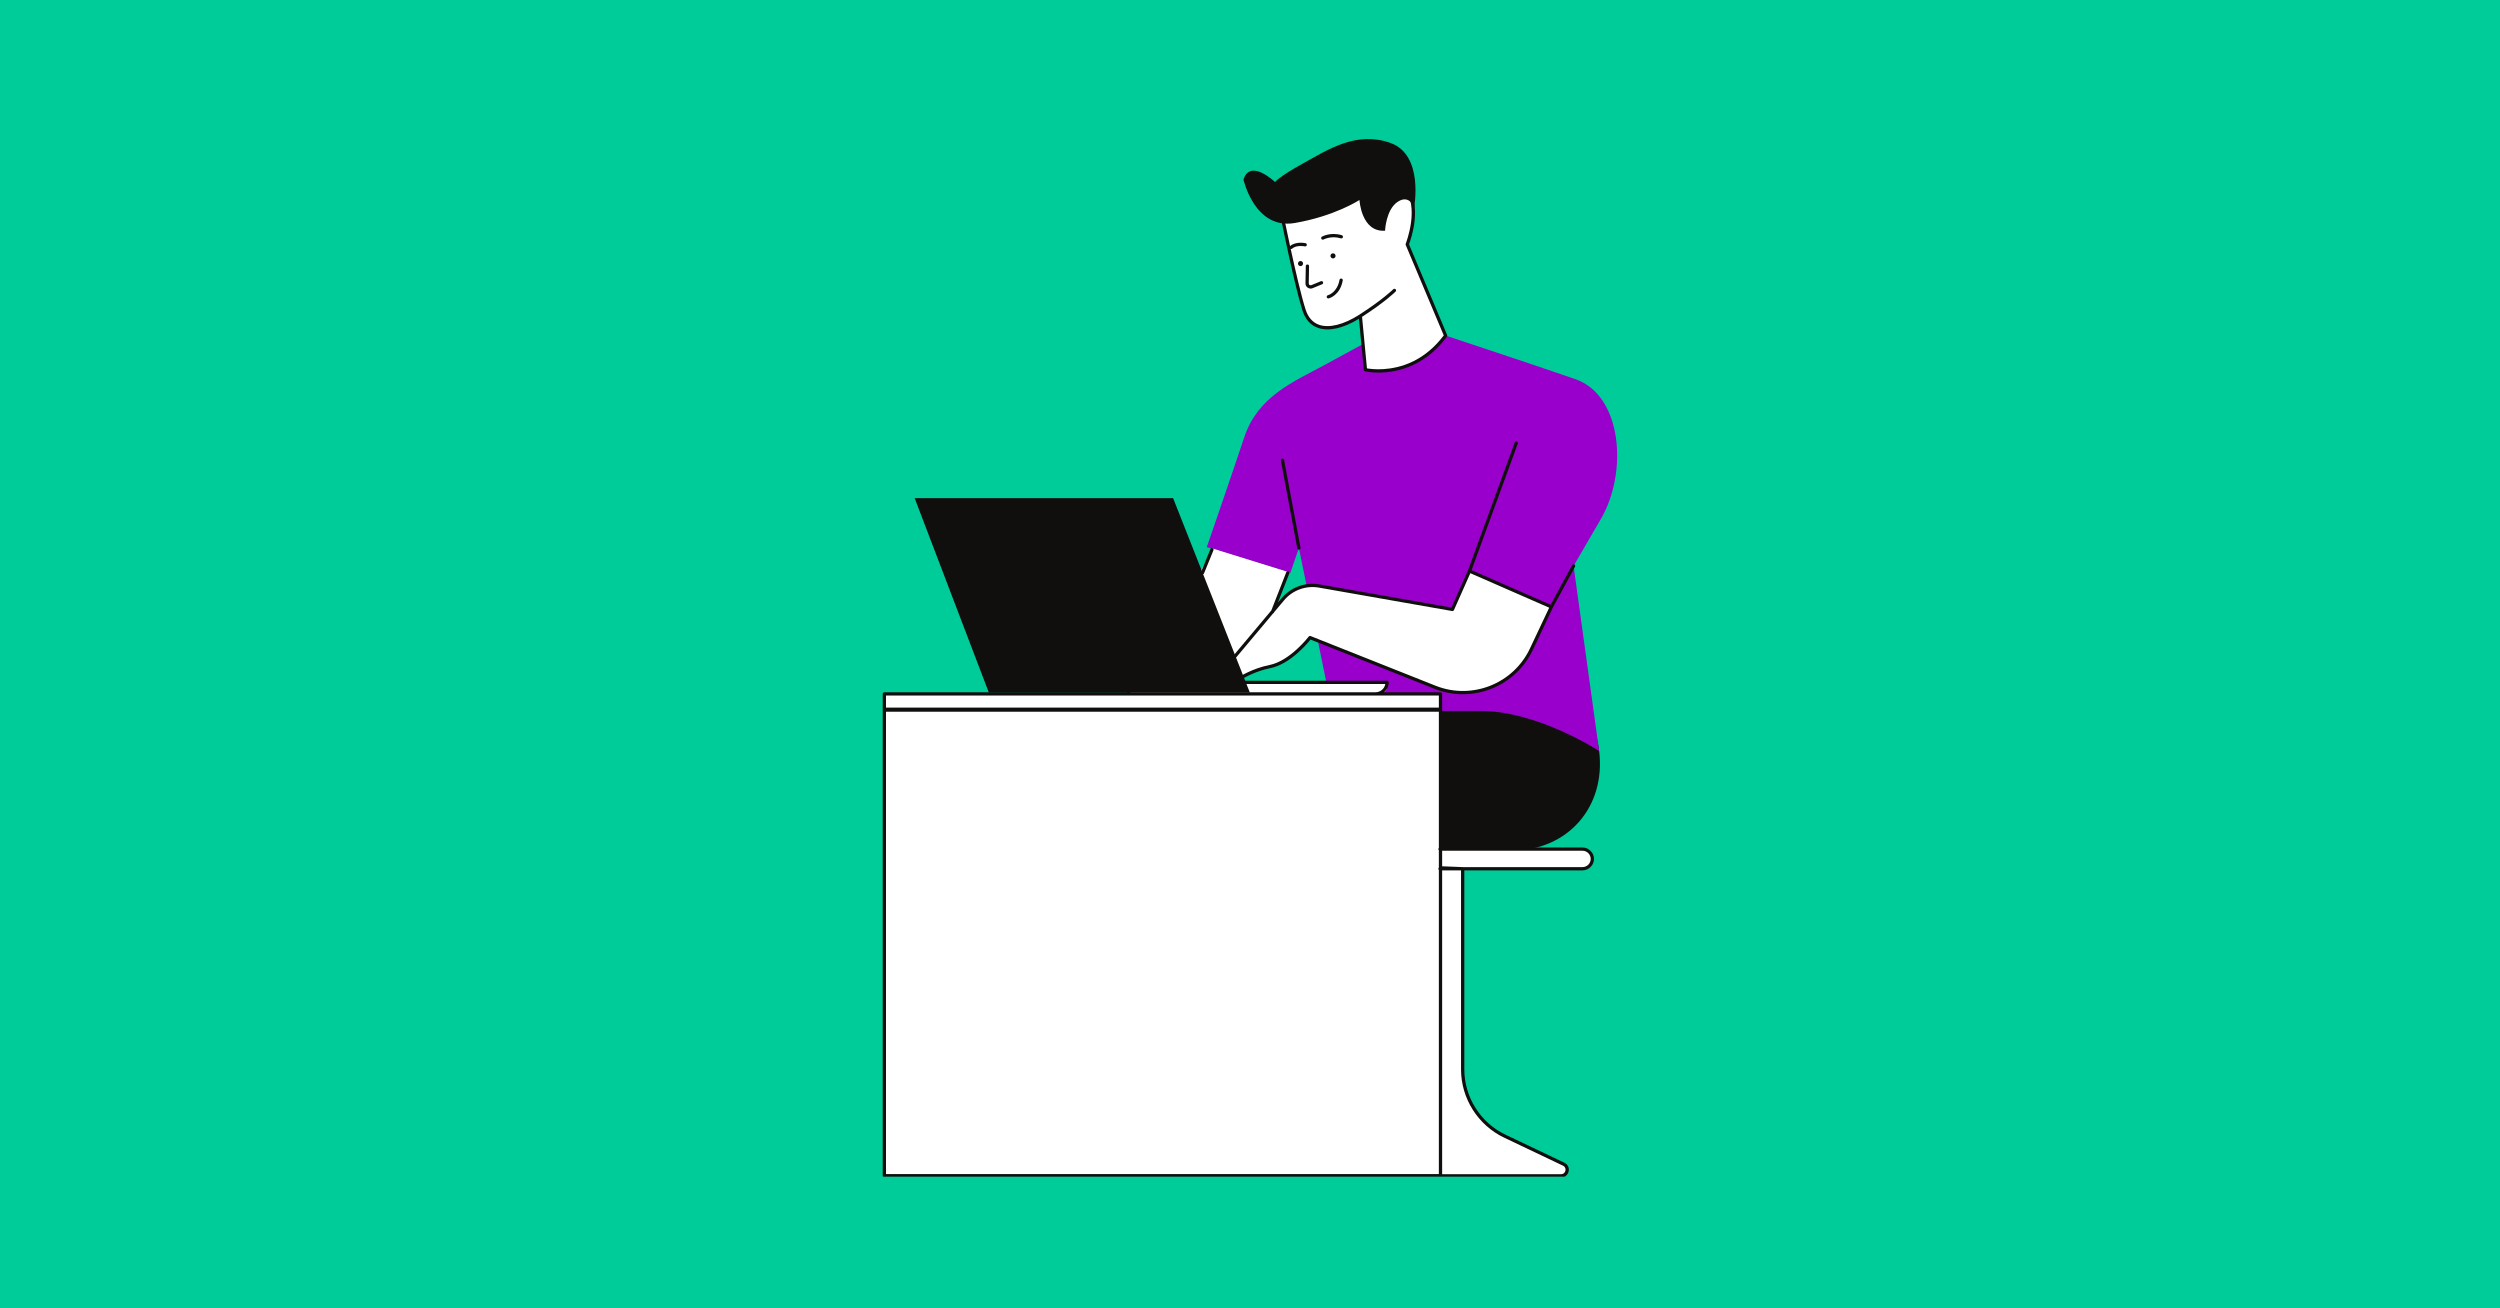
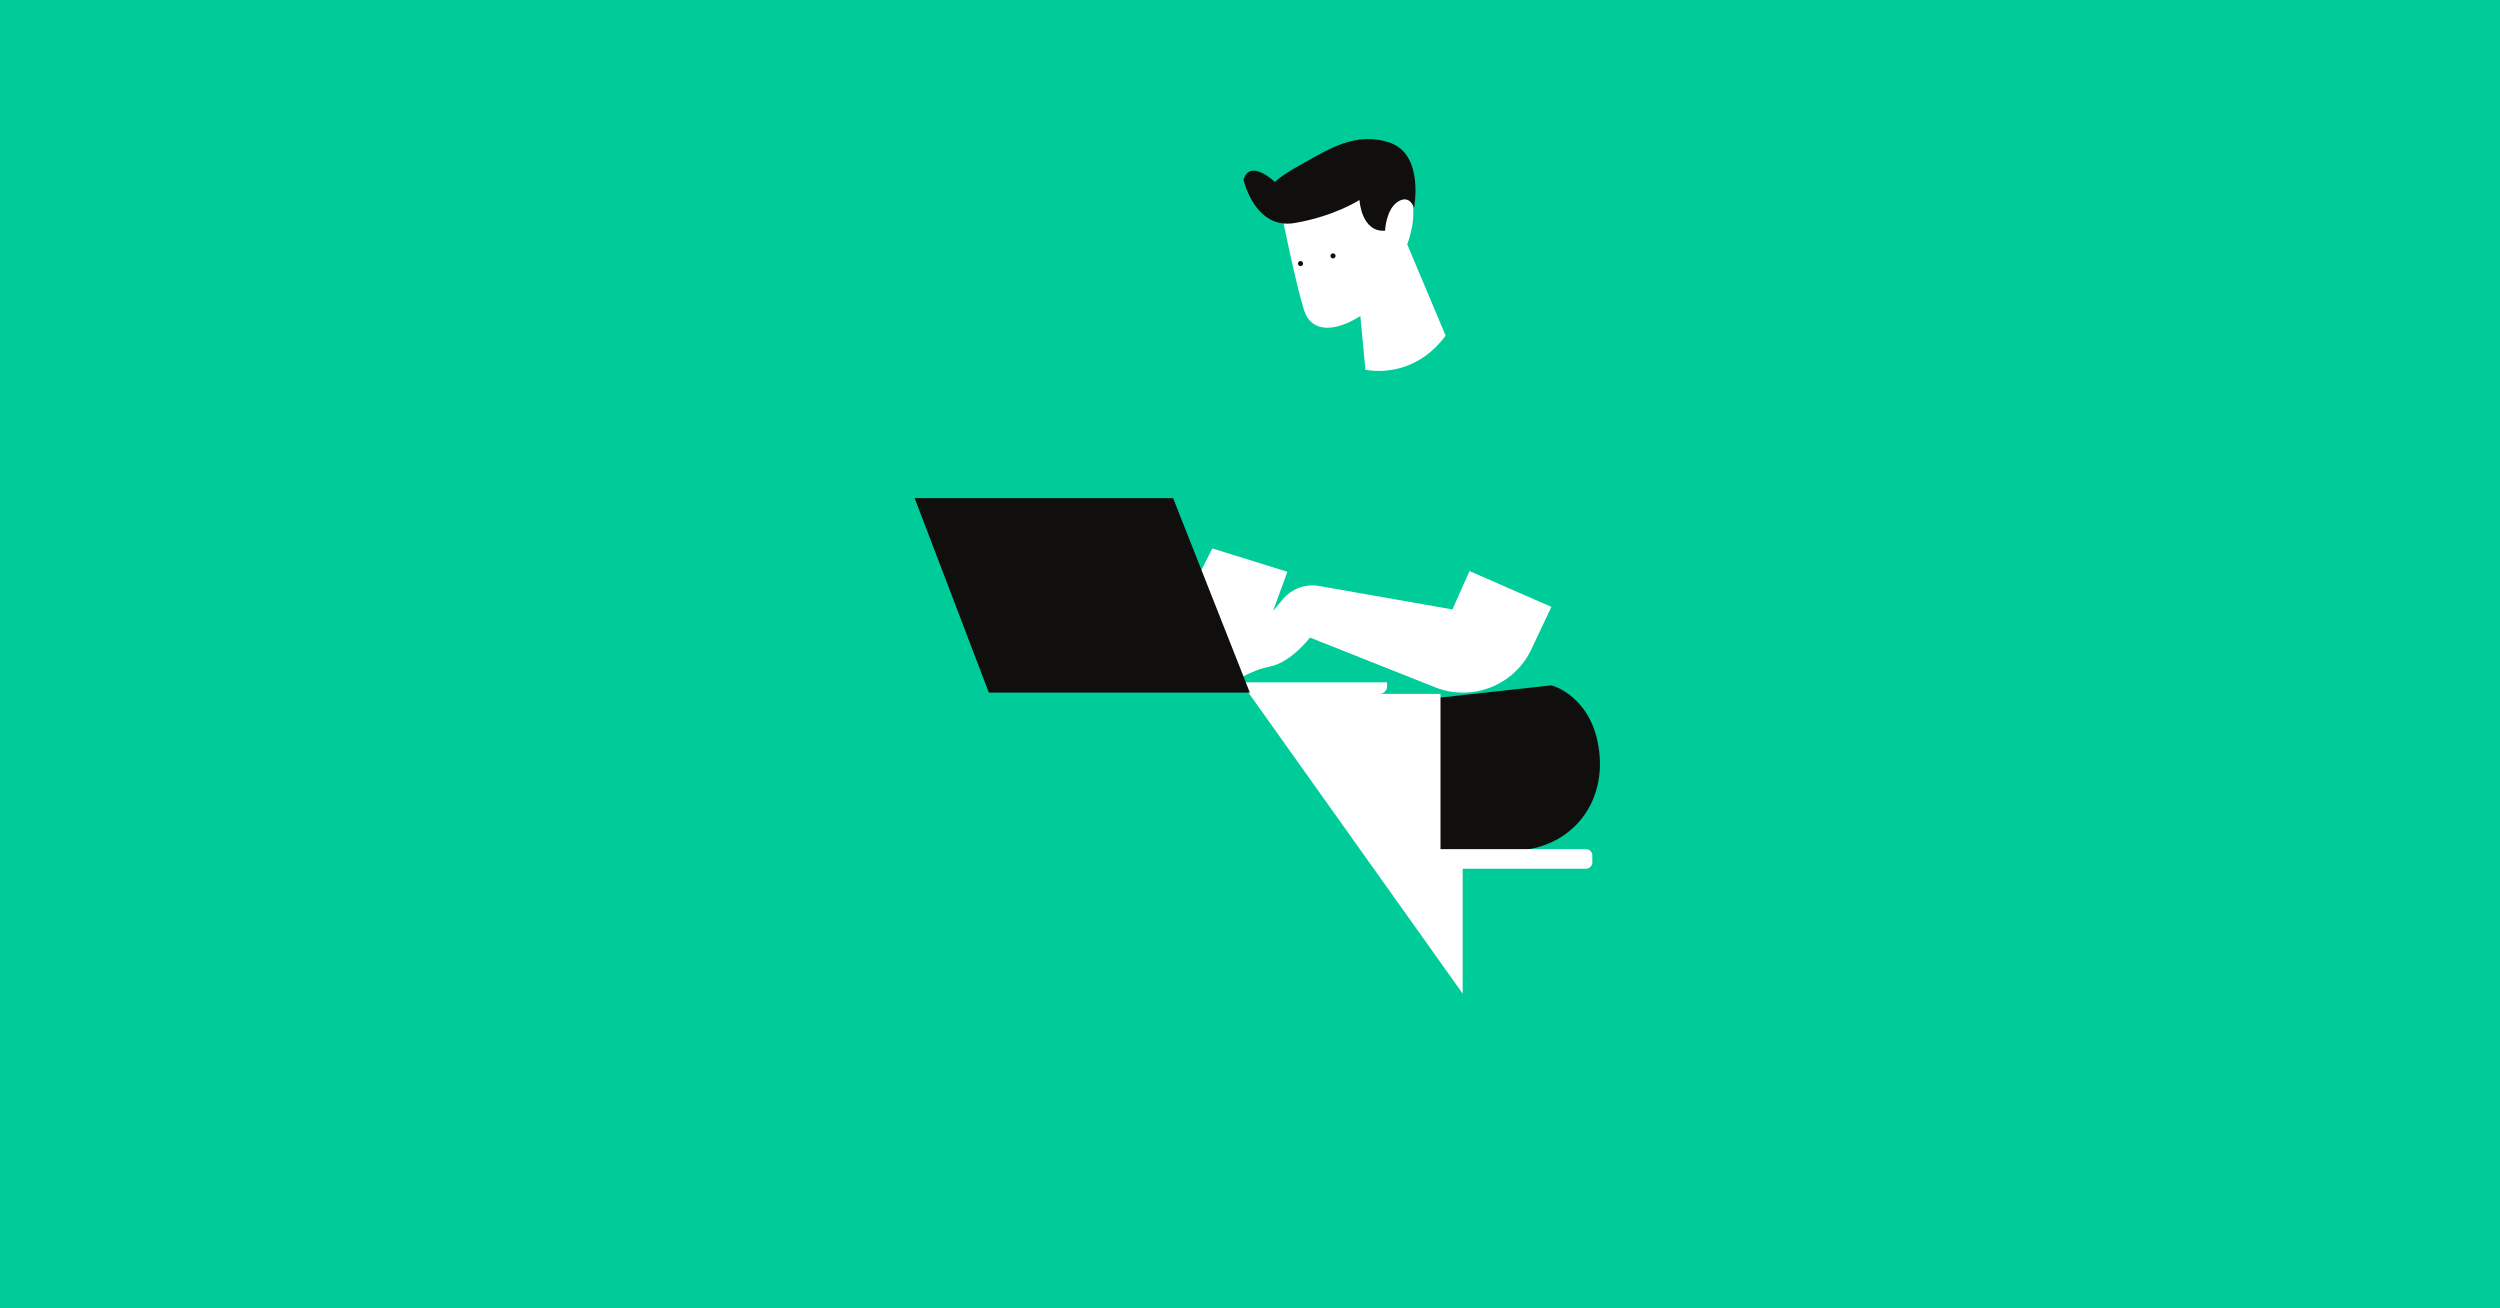
<svg xmlns="http://www.w3.org/2000/svg" width="1200" zoomAndPan="magnify" viewBox="0 0 900 471" height="628" preserveAspectRatio="xMidYMid meet" version="1.0">
  <defs>
    <clipPath id="05352d53f4">
-       <path d="M 434.43 118.035 L 582.18 118.035 L 582.18 270.992 L 434.43 270.992 Z M 434.43 118.035 " clip-rule="nonzero" />
-     </clipPath>
+       </clipPath>
    <clipPath id="4c2ee5ec65">
-       <path d="M 318 64.73 L 573.48 64.73 L 573.48 423.602 L 318 423.602 Z M 318 64.73 " clip-rule="nonzero" />
+       <path d="M 318 64.73 L 573.48 64.73 L 573.48 423.602 Z M 318 64.73 " clip-rule="nonzero" />
    </clipPath>
    <clipPath id="8c7e44b71c">
      <path d="M 317.777 64 L 574 64 L 574 423.602 L 317.777 423.602 Z M 317.777 64 " clip-rule="nonzero" />
    </clipPath>
  </defs>
  <rect x="-90" width="1080" fill="#ffffff" y="-47.1" height="565.2" fill-opacity="1" />
  <rect x="-90" width="1080" fill="#00cc99" y="-47.1" height="565.2" fill-opacity="1" />
  <path fill="#100f0d" d="M 472.52 280.195 L 485.727 254.707 L 558.5 246.727 C 558.5 246.727 573.238 250.41 575.695 270.367 C 578.152 290.328 564.645 306.297 543.762 306.297 C 522.883 306.297 508.449 306.297 508.449 306.297 L 472.52 280.195 " fill-opacity="1" fill-rule="nonzero" />
  <g clip-path="url(#05352d53f4)">
-     <path fill="#9900cc" d="M 517.66 119.902 C 517.66 119.902 550.211 130.648 567.098 136.484 C 583.988 142.316 586.137 169.957 576.312 186.844 C 566.488 203.734 566.488 203.734 566.488 203.734 L 575.695 270.367 C 575.695 270.367 553.59 255.938 533.016 255.938 C 512.441 255.938 479.586 255.938 479.586 255.938 L 467.605 197.285 L 464.535 206.191 L 434.441 196.977 C 434.441 196.977 443.039 172.105 447.953 157.363 C 452.867 142.625 465.762 137.406 476.512 131.57 C 487.262 125.734 500.77 118.367 500.77 118.367 L 517.66 119.902 " fill-opacity="1" fill-rule="nonzero" />
-   </g>
+     </g>
  <g clip-path="url(#4c2ee5ec65)">
    <path fill="#ffffff" d="M 406.305 249.793 L 496.641 249.793 C 498.137 249.793 499.352 248.582 499.352 247.086 L 499.352 245.648 L 406.305 245.648 Z M 436.445 197.43 L 430.688 208.797 L 430.391 242.758 L 453.719 232.422 L 463.465 205.844 Z M 511.211 312.438 L 511.211 423.293 L 561.992 423.293 C 564.328 423.293 565.043 420.121 562.934 419.117 L 541.734 409.02 C 532.469 404.605 526.566 395.262 526.566 384.996 L 526.566 312.746 Z M 529.023 205.578 L 522.883 219.395 L 474.891 210.957 C 470.004 210.098 465.027 211.91 461.836 215.715 L 443.039 238.125 L 443.965 245.801 C 443.965 245.801 449.488 241.504 457.164 239.969 C 464.844 238.434 471.598 229.527 471.598 229.527 L 516.629 247.418 C 529.98 252.727 545.16 246.738 551.293 233.742 L 558.5 218.473 Z M 518.582 255.324 L 318.367 255.324 L 318.367 423.25 L 518.582 423.25 Z M 518.582 249.793 L 318.367 249.793 L 318.367 255.633 L 518.582 255.633 Z M 387.078 207.648 C 382.625 207.648 379.016 211.258 379.016 215.711 C 379.016 220.16 382.625 223.77 387.078 223.77 C 391.527 223.77 395.137 220.16 395.137 215.711 C 395.137 211.258 391.527 207.648 387.078 207.648 Z M 503.387 312.746 L 570.93 312.746 C 572.203 312.746 573.238 311.707 573.238 310.438 L 573.238 307.992 C 573.238 306.723 572.203 305.684 570.93 305.684 L 503.387 305.684 C 502.117 305.684 501.078 306.723 501.078 307.992 L 501.078 310.438 C 501.078 311.707 502.117 312.746 503.387 312.746 Z M 502 104.551 C 502 104.551 498.316 108.234 489.719 113.762 C 481.117 119.289 472.211 120.211 469.449 111.609 C 466.688 103.012 462.078 80.289 462.078 80.289 C 461.926 65.703 500.77 61.715 505.684 67.086 C 512.129 74.137 506.605 87.969 506.605 87.969 L 520.426 120.824 C 516.832 125.707 512.797 128.766 508.906 130.656 C 499.832 135.062 491.559 133.109 491.559 133.109 L 489.719 113.762 " fill-opacity="1" fill-rule="nonzero" />
  </g>
  <g clip-path="url(#8c7e44b71c)">
-     <path fill="#100f0d" d="M 473.59 69.262 C 485.168 64.699 502.344 64.305 505.25 67.484 C 511.371 74.176 506.113 87.609 506.059 87.746 C 506 87.891 506 88.051 506.062 88.195 L 519.75 120.742 C 516.629 124.902 512.895 128.059 508.648 130.125 C 501.008 133.836 493.863 132.922 492.105 132.609 L 490.34 114.062 C 498.676 108.676 502.27 105.117 502.414 104.965 C 502.648 104.734 502.648 104.363 502.414 104.129 C 502.188 103.898 501.812 103.898 501.582 104.129 C 501.547 104.168 497.832 107.84 489.406 113.258 C 489.402 113.262 489.395 113.266 489.387 113.27 C 483.762 116.887 478.457 118.207 474.828 116.91 C 472.539 116.09 470.918 114.246 470.012 111.43 C 468.434 106.516 466.227 96.867 464.648 89.598 C 464.699 89.613 464.75 89.633 464.805 89.633 C 464.941 89.633 465.082 89.586 465.191 89.488 C 466.785 88.09 469.719 88.691 469.75 88.695 C 470.059 88.762 470.379 88.562 470.449 88.242 C 470.516 87.926 470.312 87.609 469.996 87.543 C 469.852 87.512 466.469 86.812 464.426 88.59 C 463.402 83.836 462.684 80.328 462.672 80.285 C 462.613 74.758 468.574 71.242 473.59 69.262 Z M 474.43 118.02 C 478.281 119.402 483.508 118.246 489.219 114.77 L 490.969 133.164 C 490.992 133.414 491.176 133.625 491.422 133.68 C 491.582 133.719 493.434 134.141 496.289 134.141 C 499.598 134.141 504.246 133.574 509.168 131.188 C 513.676 128.996 517.625 125.625 520.898 121.172 C 521.023 121.008 521.051 120.785 520.969 120.594 L 507.242 87.957 C 507.965 86.043 512.359 73.508 506.121 66.688 C 502.574 62.809 484.707 63.613 473.156 68.164 C 465.469 71.195 461.438 75.391 461.5 80.406 C 461.547 80.633 466.148 103.262 468.887 111.793 C 469.91 114.973 471.773 117.07 474.43 118.02 Z M 475.688 85.988 C 475.531 85.703 475.633 85.344 475.918 85.188 C 476.043 85.113 479.059 83.465 483.055 84.676 C 483.367 84.77 483.543 85.102 483.449 85.41 C 483.352 85.727 483.027 85.898 482.715 85.805 C 479.215 84.742 476.52 86.203 476.492 86.215 C 476.402 86.27 476.305 86.293 476.207 86.293 C 476 86.293 475.797 86.184 475.688 85.988 Z M 483.391 100.969 C 482.41 106.348 478.512 107.383 478.344 107.426 C 478.297 107.438 478.246 107.441 478.199 107.441 C 477.938 107.441 477.695 107.262 477.629 106.992 C 477.551 106.68 477.742 106.359 478.059 106.277 C 478.207 106.238 481.391 105.348 482.227 100.758 C 482.285 100.438 482.594 100.219 482.914 100.281 C 483.234 100.344 483.445 100.648 483.391 100.969 Z M 470.688 95.207 C 471.016 95.211 471.273 95.48 471.266 95.809 L 471.148 102.027 C 471.148 102.258 471.254 102.465 471.441 102.594 C 471.629 102.723 471.859 102.746 472.07 102.66 L 475.52 101.238 C 475.824 101.117 476.168 101.258 476.293 101.562 C 476.414 101.859 476.27 102.207 475.969 102.332 L 472.52 103.754 C 472.293 103.848 472.055 103.891 471.816 103.891 C 471.449 103.891 471.086 103.781 470.777 103.566 C 470.258 103.215 469.957 102.633 469.969 102.008 L 470.086 95.785 C 470.094 95.461 470.363 95.219 470.688 95.207 Z M 467.023 197.395 L 461.113 165.793 C 461.055 165.469 461.266 165.16 461.582 165.102 C 461.906 165.047 462.215 165.254 462.273 165.574 L 468.188 197.176 C 468.246 197.5 468.035 197.805 467.715 197.867 C 467.68 197.871 467.645 197.875 467.605 197.875 C 467.328 197.875 467.078 197.676 467.023 197.395 Z M 432.359 205.969 L 435.738 197.676 C 435.863 197.371 436.207 197.227 436.508 197.355 C 436.809 197.473 436.957 197.82 436.832 198.125 L 433.453 206.414 C 433.363 206.641 433.141 206.781 432.906 206.781 C 432.836 206.781 432.758 206.77 432.684 206.738 C 432.383 206.613 432.238 206.27 432.359 205.969 Z M 569.711 312.156 L 526.559 312.156 L 519.172 311.863 L 519.172 306.273 L 569.711 306.273 C 571.328 306.273 572.652 307.594 572.652 309.215 C 572.652 310.836 571.328 312.156 569.711 312.156 Z M 541.48 409.551 L 562.68 419.648 C 563.535 420.055 563.688 420.875 563.555 421.449 C 563.422 422.027 562.938 422.703 561.992 422.703 L 519.172 422.703 L 519.172 313.336 L 525.973 313.336 L 525.973 384.996 C 525.973 395.43 532.062 405.066 541.48 409.551 Z M 318.961 422.656 L 318.961 256.219 L 517.988 256.219 L 517.988 305.258 C 517.875 305.363 517.805 305.512 517.805 305.684 C 517.805 305.855 517.875 306.004 517.988 306.113 L 517.988 312.316 C 517.875 312.426 517.805 312.574 517.805 312.746 C 517.805 312.914 517.875 313.066 517.988 313.176 L 517.988 422.656 Z M 406.305 250.387 L 517.988 250.387 L 517.988 254.73 L 318.961 254.73 L 318.961 250.387 Z M 406.898 246.238 L 443.594 246.238 C 443.641 246.277 443.68 246.324 443.734 246.348 C 443.93 246.43 444.156 246.398 444.324 246.27 C 444.324 246.266 444.352 246.254 444.363 246.238 L 498.711 246.238 C 498.43 247.922 496.961 249.207 495.207 249.207 L 406.898 249.207 Z M 458.312 220.836 C 458.453 220.781 458.578 220.688 458.637 220.531 L 458.699 220.379 L 462.289 216.094 C 465.336 212.465 470.125 210.719 474.793 211.539 L 522.777 219.977 C 523.047 220.027 523.309 219.883 523.422 219.633 L 529.324 206.352 L 557.707 218.77 L 550.758 233.492 C 544.773 246.172 529.879 252.051 516.848 246.871 L 471.816 228.98 C 471.746 228.953 471.672 228.938 471.598 228.938 C 471.418 228.938 471.242 229.02 471.129 229.172 C 471.062 229.258 464.422 237.914 457.051 239.391 C 450.965 240.605 446.262 243.484 444.43 244.738 L 443.66 238.309 Z M 569.711 305.094 L 519.172 305.094 L 519.172 249.793 C 519.172 249.469 518.906 249.207 518.582 249.207 L 498.301 249.207 C 499.297 248.336 499.941 247.074 499.941 245.648 C 499.941 245.324 499.68 245.059 499.352 245.059 L 446.121 245.059 C 448.316 243.691 452.363 241.531 457.285 240.547 C 464.297 239.145 470.418 231.953 471.793 230.242 L 516.41 247.969 C 519.758 249.297 523.219 249.93 526.633 249.93 C 537.105 249.93 547.113 243.984 551.828 233.996 L 559.031 218.738 L 567.004 204.016 C 567.16 203.727 567.055 203.371 566.766 203.215 C 566.48 203.059 566.121 203.164 565.965 203.453 L 558.238 217.715 L 529.77 205.258 L 546.414 159.68 C 546.523 159.375 546.363 159.039 546.059 158.926 C 545.754 158.816 545.414 158.973 545.301 159.281 L 528.473 205.355 L 522.527 218.734 L 474.996 210.375 C 469.918 209.48 464.699 211.383 461.383 215.336 L 460.047 216.934 L 464.164 206.406 C 464.285 206.102 464.133 205.762 463.828 205.641 C 463.527 205.52 463.184 205.672 463.066 205.977 L 457.668 219.77 L 442.586 237.75 C 442.484 237.871 442.434 238.035 442.453 238.199 L 443.277 245.059 L 406.305 245.059 C 405.98 245.059 405.719 245.324 405.719 245.648 L 405.719 249.207 L 318.367 249.207 C 318.043 249.207 317.777 249.469 317.777 249.793 L 317.777 423.25 C 317.777 423.574 318.043 423.84 318.367 423.84 L 518.574 423.84 C 518.641 423.863 518.711 423.883 518.785 423.883 L 561.992 423.883 C 563.32 423.883 564.414 423.012 564.707 421.711 C 565 420.41 564.391 419.156 563.188 418.582 L 541.984 408.488 C 532.98 404.195 527.156 394.977 527.156 384.996 L 527.156 313.336 L 569.711 313.336 C 571.98 313.336 573.832 311.488 573.832 309.215 C 573.832 306.941 571.98 305.094 569.711 305.094 " fill-opacity="1" fill-rule="nonzero" />
-   </g>
+     </g>
  <path fill="#100f0d" d="M 447.648 64.629 C 447.648 64.629 451.637 82.746 466.07 80.289 C 480.504 77.832 489.41 71.996 489.41 71.996 C 489.41 71.996 490.023 83.668 498.621 83.055 C 498.621 83.055 498.926 75.379 503.227 72.613 C 507.527 69.848 509.062 74.762 509.062 74.762 C 509.062 74.762 512.75 55.723 500.465 51.422 C 488.18 47.125 478.047 53.879 469.145 58.797 C 460.238 63.707 459.012 65.547 459.012 65.547 C 459.012 65.547 450.102 56.953 447.648 64.629 Z M 468.191 93.965 C 467.684 93.965 467.273 94.375 467.273 94.879 C 467.273 95.387 467.684 95.801 468.191 95.801 C 468.695 95.801 469.105 95.387 469.105 94.879 C 469.105 94.375 468.695 93.965 468.191 93.965 Z M 479.887 91.195 C 479.379 91.195 478.969 91.605 478.969 92.113 C 478.969 92.625 479.379 93.035 479.887 93.035 C 480.395 93.035 480.805 92.625 480.805 92.113 C 480.805 91.605 480.395 91.195 479.887 91.195 Z M 422.312 179.32 L 449.949 249.336 L 355.984 249.336 L 329.27 179.32 L 422.312 179.32 " fill-opacity="1" fill-rule="nonzero" />
</svg>